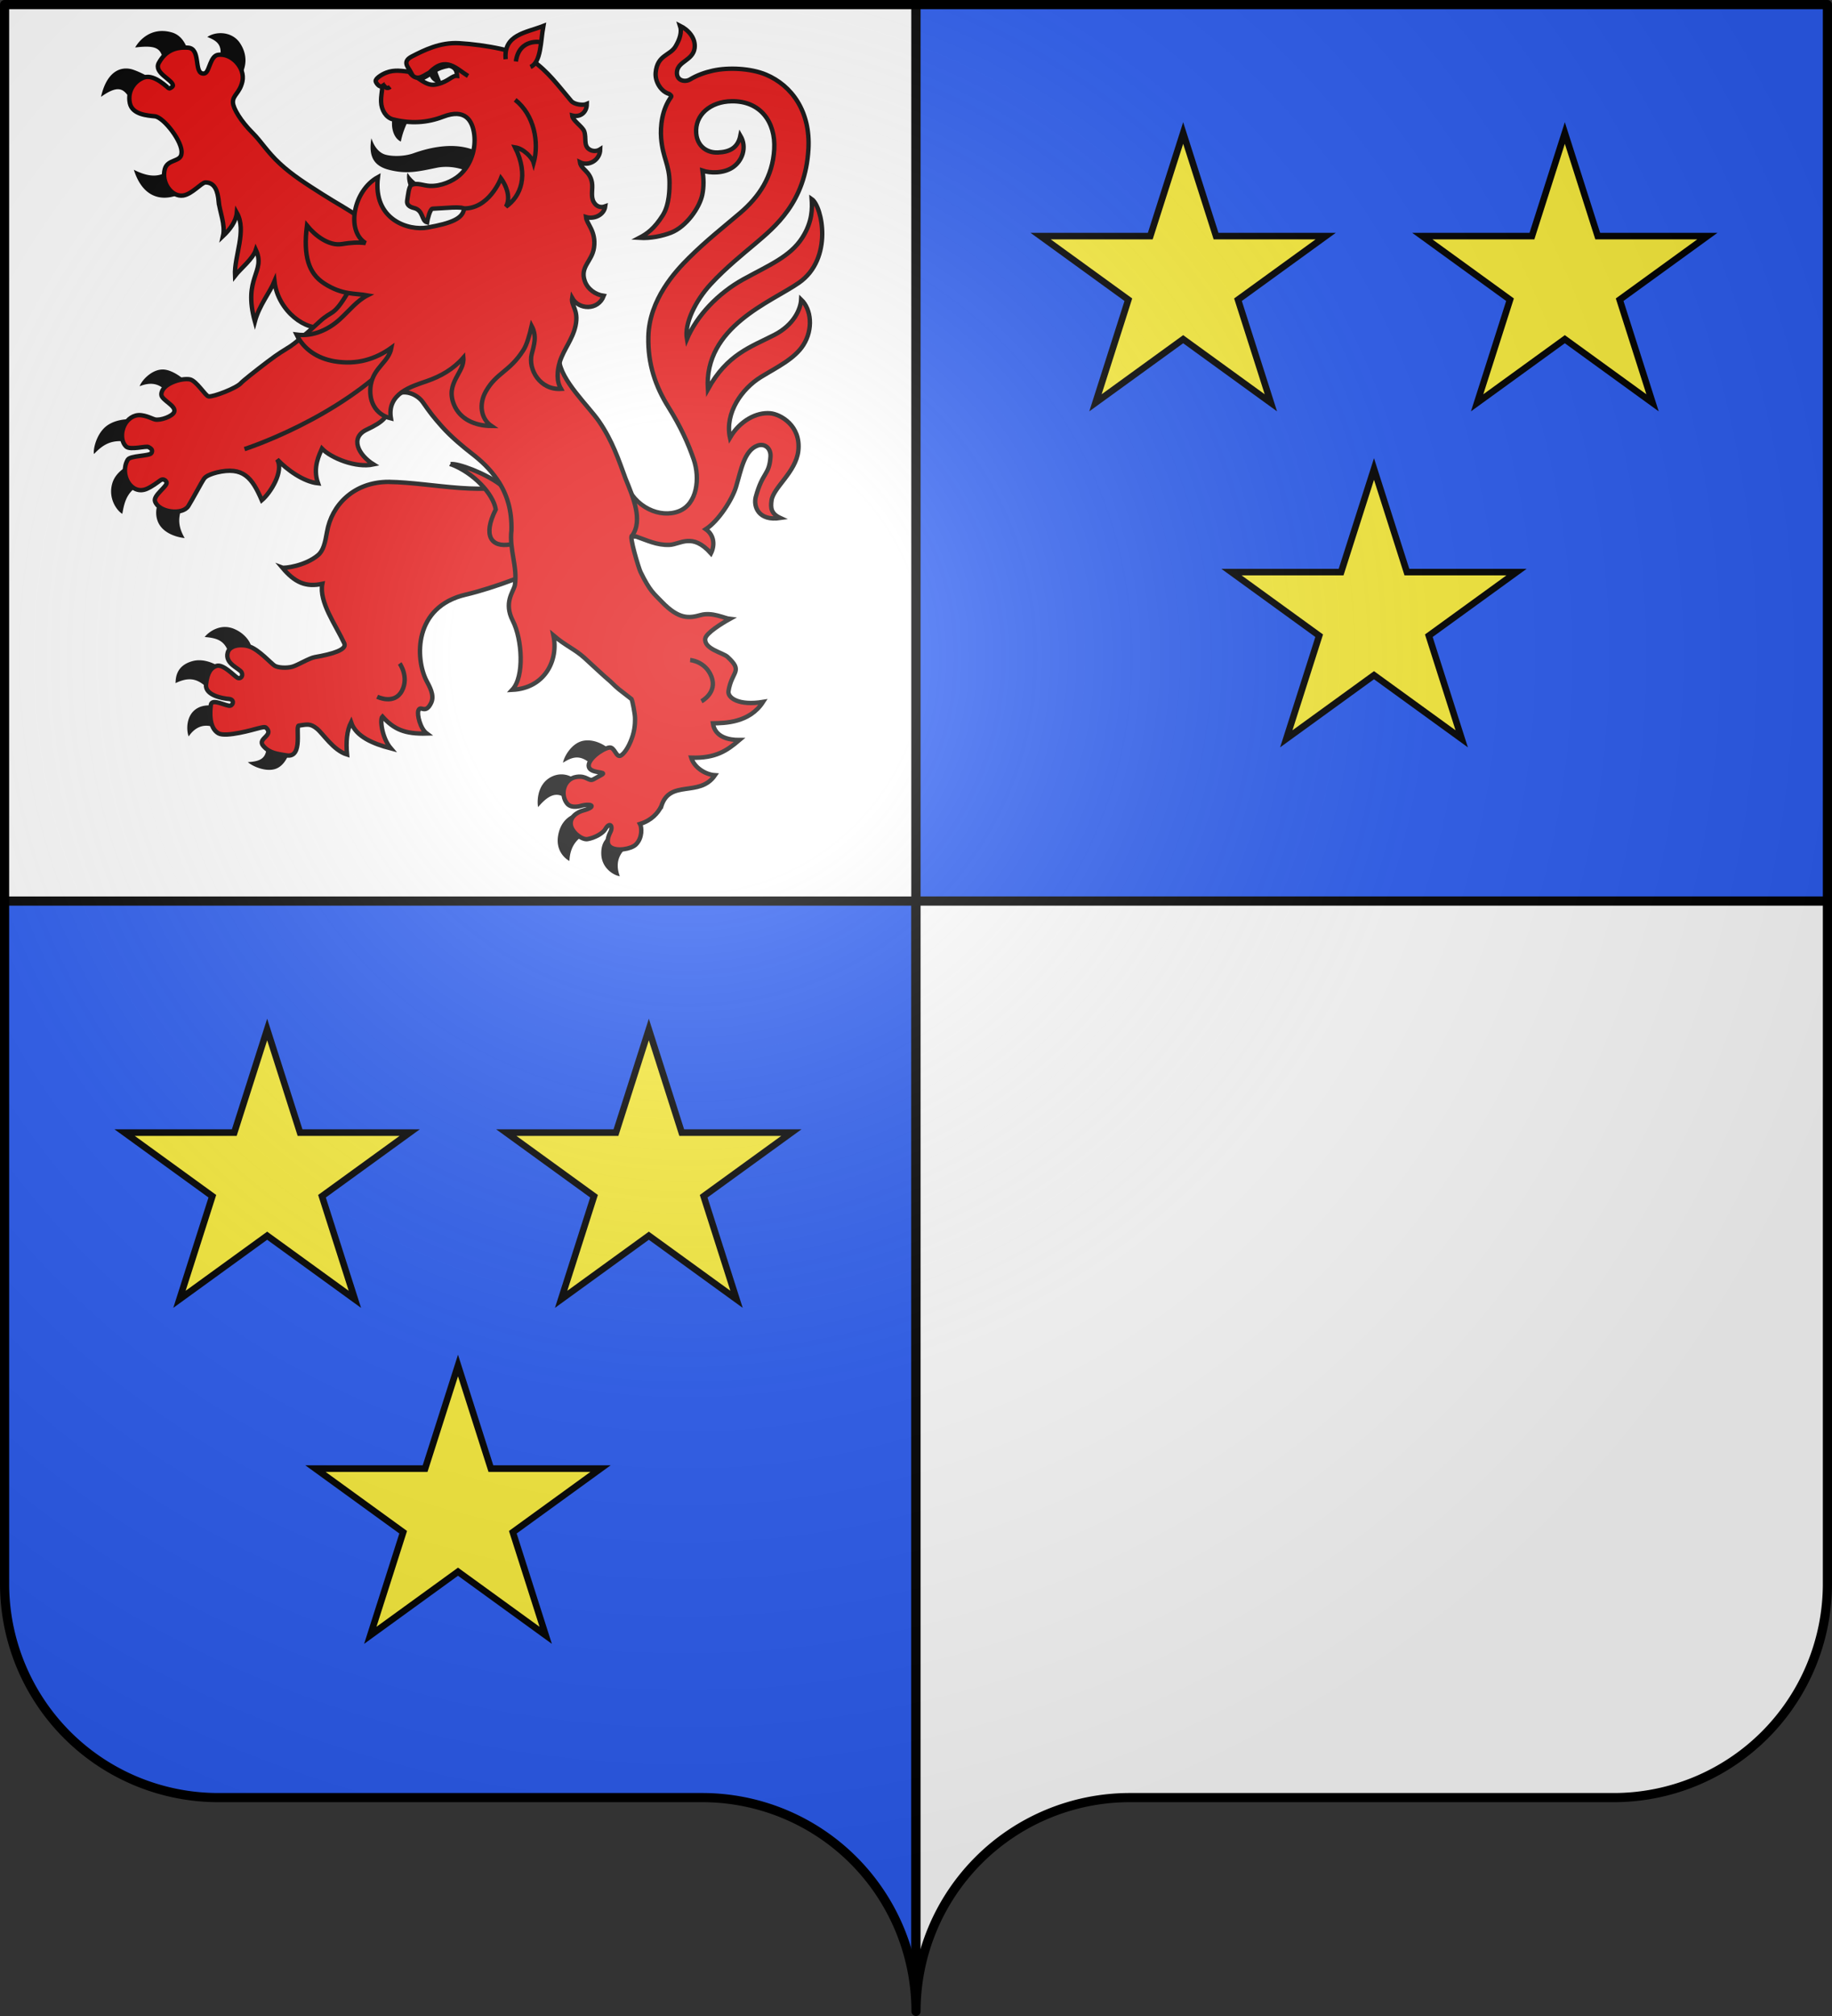
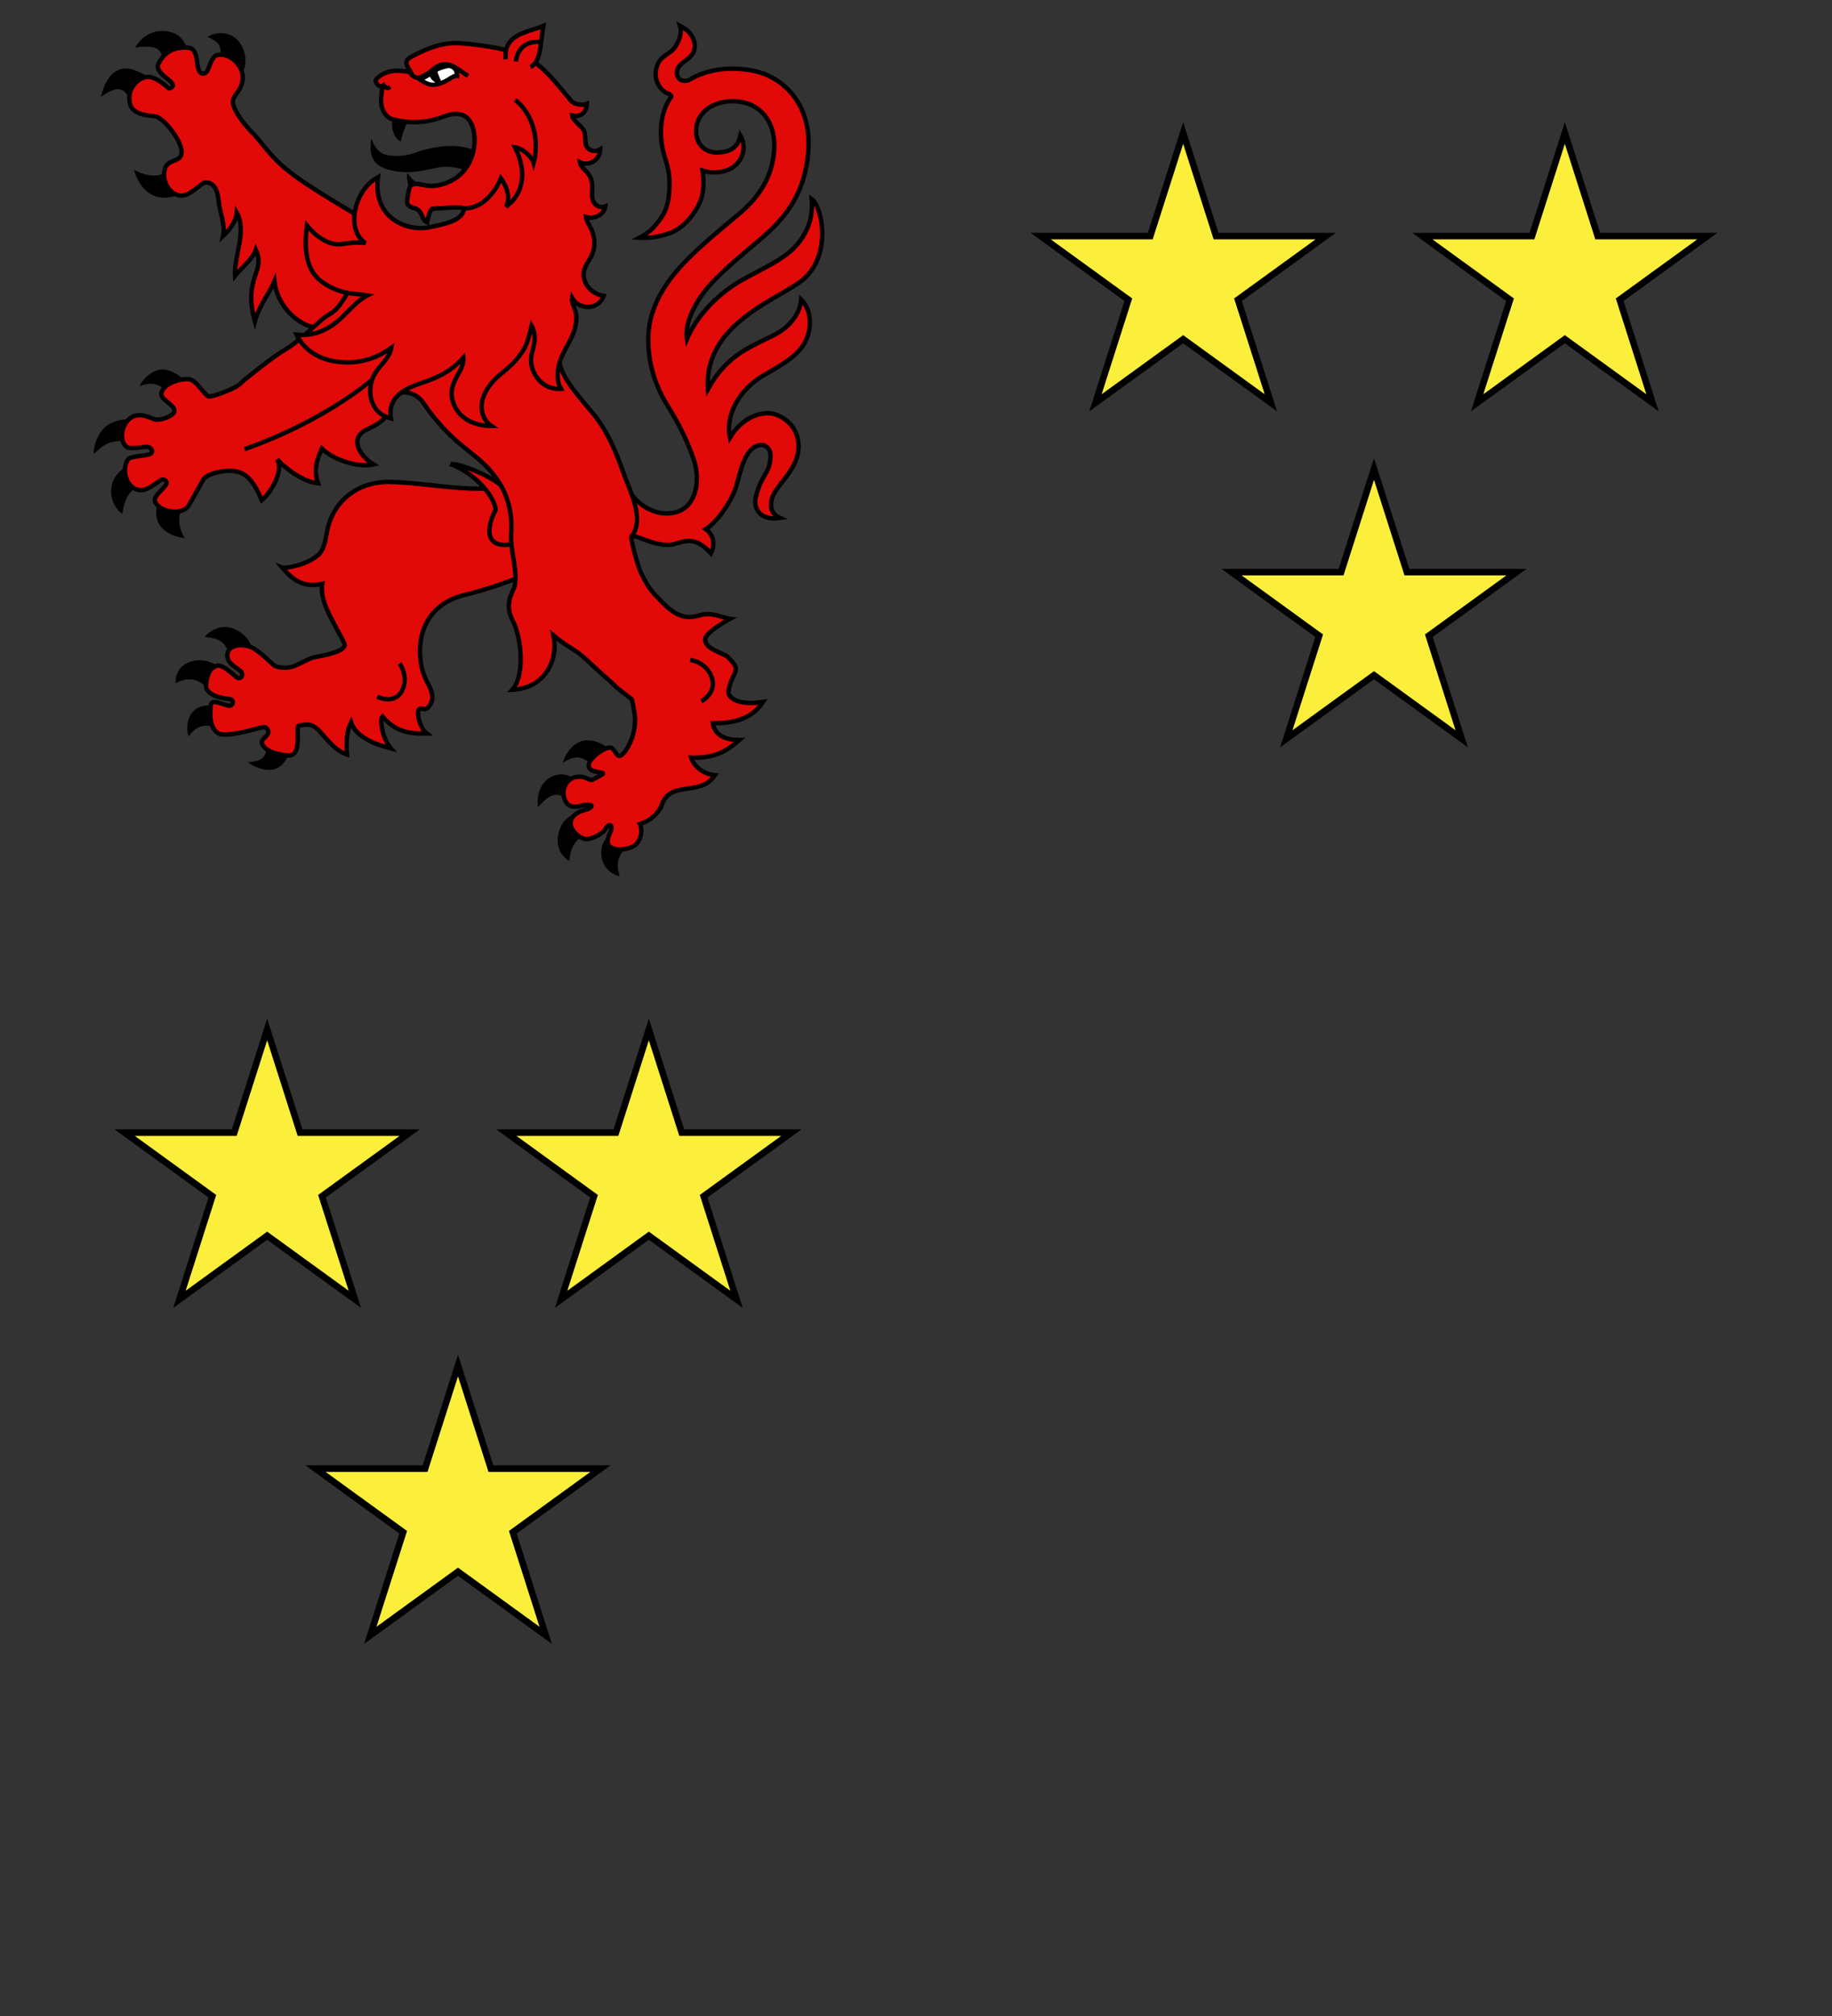
<svg xmlns="http://www.w3.org/2000/svg" xmlns:xlink="http://www.w3.org/1999/xlink" width="600" height="660" viewBox="-300 -295 600 660">
  <rect x="-300" y="-295" width="600" height="660" fill="#333333" stroke="none" />
  <defs>
    <clipPath id="j" clipPathUnits="userSpaceOnUse">
      <path fill="#e20909" d="M0 0h300v365H0z" clip-path="url(#c)" style="display:inline;fill:#fff" transform="rotate(-45)" />
    </clipPath>
    <clipPath id="b" clipPathUnits="userSpaceOnUse">
      <use xlink:href="#a" width="100%" height="100%" style="fill:none;stroke:#000;stroke-width:3" />
    </clipPath>
    <clipPath id="c" clipPathUnits="userSpaceOnUse">
      <use xlink:href="#a" width="100%" height="100%" style="display:inline;fill:none;stroke:#000;stroke-width:3" />
    </clipPath>
    <clipPath id="k" clipPathUnits="userSpaceOnUse">
      <path fill="#e20909" d="M0 0h300v365H0z" clip-path="url(#c)" style="display:inline;fill:#fff" transform="rotate(-45)" />
    </clipPath>
    <clipPath id="g">
-       <path id="a" d="M-298.5-293.5h597v517a70 70 0 0 1-70 70H70a70 70 0 0 0-70 70 70 70 0 0 0-70-70h-158.5a70 70 0 0 1-70-70z" style="stroke-linecap:round;stroke-linejoin:round" />
-     </clipPath>
+       </clipPath>
    <clipPath id="i" clipPathUnits="userSpaceOnUse">
      <path fill="#e20909" d="M0 0h300v365H0z" clip-path="url(#c)" style="display:inline;fill:#fff" transform="rotate(-45)" />
    </clipPath>
    <clipPath id="h" clipPathUnits="userSpaceOnUse">
      <use xlink:href="#a" width="100%" height="100%" fill="url(#d)" style="fill:url(#e)" />
    </clipPath>
    <clipPath id="l" clipPathUnits="userSpaceOnUse">
      <use xlink:href="#a" width="100%" height="100%" fill="url(#d)" style="fill:url(#f)" />
    </clipPath>
    <radialGradient xlink:href="#d" id="e" cx="-75" cy="-80" r="405" gradientUnits="userSpaceOnUse" />
    <radialGradient id="d" cx="-75" cy="-80" r="405" gradientUnits="userSpaceOnUse">
      <stop offset="0" stop-color="#fff" stop-opacity=".31" />
      <stop offset=".19" stop-color="#fff" stop-opacity=".25" />
      <stop offset=".6" stop-color="#6b6b6b" stop-opacity=".125" />
      <stop offset="1" stop-opacity=".125" />
    </radialGradient>
    <radialGradient xlink:href="#d" id="f" cx="-75" cy="-80" r="405" gradientUnits="userSpaceOnUse" />
  </defs>
  <g clip-path="url(#g)" style="stroke:#000;stroke-width:3">
    <path fill="#e20909" d="M-300-295H0V0h-300z" style="fill:#fff" />
    <path fill="#fcef3c" d="M0-295h300V0H0zM-300 0H0v365h-300z" style="display:inline;fill:#2b5df2" />
    <path fill="#e20909" d="M0 0h300v365H0z" style="display:inline;fill:#fff;stroke:#000;stroke-opacity:1" />
  </g>
  <g clip-path="url(#h)" style="display:inline;stroke:#000;stroke-width:3;stroke-miterlimit:4;stroke-dasharray:none;stroke-opacity:1">
    <path d="M-35.887 89.671h593.629v57.424H-35.887z" clip-path="url(#i)" style="display:inline;opacity:.976;fill:#e20909;fill-rule:evenodd;stroke:#000;stroke-width:3;stroke-linecap:round;stroke-miterlimit:4;stroke-dasharray:none;stroke-opacity:1" transform="rotate(45)" />
    <path d="M-35.887-140.024h593.629V-82.6H-35.887z" clip-path="url(#j)" style="display:inline;opacity:.976;fill:#e20909;fill-rule:evenodd;stroke:#000;stroke-width:3;stroke-linecap:round;stroke-miterlimit:4;stroke-dasharray:none;stroke-opacity:1" transform="rotate(45)" />
-     <path d="M-35.887-25.176h593.629v57.424H-35.887z" clip-path="url(#k)" style="display:inline;opacity:.976;fill:#e20909;fill-rule:evenodd;stroke:#000;stroke-width:3;stroke-linecap:round;stroke-miterlimit:4;stroke-dasharray:none;stroke-opacity:1" transform="rotate(45)" />
  </g>
  <path fill="#e20909" d="M0 0h300v365H0z" clip-path="url(#l)" style="display:inline;fill:none;stroke:#000;stroke-opacity:1;stroke-width:3;stroke-miterlimit:4;stroke-dasharray:none" />
  <g style="display:inline;fill:#e20909;stroke:#000;stroke-width:3;enable-background:new">
    <path stroke-width="1.438" d="M-80.748-116.62c3.58-.152 7.447-4.116 13.593 2.774 1.278-2.58 1.15-5.906-1.687-7.903 4.175-2.71 8.655-9.71 9.914-13.91 1.64-5.474 2.678-11.872 7.018-13.455 2.303-.84 4.458.816 4.26 3.648-.43 6.147-2.56 4.825-4.817 13.124-.847 3.116.826 8.004 8.03 6.926-3.05-1.408-3.21-3.268-2.882-5.726.572-4.268 7.994-9.265 8.77-16.276.913-8.246-5.82-11.956-9.162-12.275-4.474-.426-9.925 2.392-13.22 7.984-1.74-8.144 3.954-16.066 10.128-19.854 5.174-3.174 11.05-5.953 13.929-10.526 3.246-5.156 2.593-11.644-.737-14.84-.17 3.084-2.329 8.263-8.793 11.58-7.846 4.025-15.431 6.335-21.767 17.808-1.33-20.526 20.668-28.526 29.808-34.88 11.343-7.887 7.638-25.072 4.195-27.418.2 2.877.318 7.383-3.109 12.712-3.964 6.164-10.895 8.958-19.26 13.563-8.317 4.58-15.222 11.895-18.497 19.572-.903-5.181 2.932-12.686 7.761-17.942 5.003-5.444 10.98-10.216 14.378-13.1 6.77-5.741 16.632-13.69 17.656-31.118.722-12.258-5.374-20.841-13.92-24.424-5.012-2.1-12.36-2.415-17.42-1.28-2.538.57-5.069 1.446-7.445 2.875-1.673 1.006-4.56.386-4.27-2.535.343-3.443 5.256-3.697 5.78-7.732.431-3.328-2.098-6.004-4.773-7.328.67 2.039-.057 4.405-1.461 6.764-1.83 3.076-5.974 2.748-6.514 8.567-.267 2.91 1.673 6.192 4.426 7.006.326.2.873.64.64.96-3.038 4.17-3.587 9.69-3.28 13.517.515 6.391 2.724 8.644 2.753 14.563.008 1.845.006 7.164-2.212 10.671-2.735 4.323-5.075 6.036-7.681 7.398 3.676.23 7.606-.623 10.357-1.69 5.085-1.975 9.4-8.26 10.258-12.427.571-2.774.443-5.368.078-7.895 2.49.842 6.824.963 9.856-1.047 3.113-2.064 4.837-6.522 2.547-10.41-.79 3.94-3.423 5.37-7.374 5.526-3.76.15-6.765-2.2-7.093-6.286-.484-6.022 4.633-10.41 11.667-10.494 9.318-.11 14.38 6.736 13.886 15.694-.496 8.98-4.94 15.589-11.224 20.933-5.4 4.592-11.08 9.053-16.699 14.633-4.382 4.351-13.014 13.577-13.303 25.81-.215 9.065 2.42 16.395 6.543 23 4.123 6.603 6.565 12.105 8.324 17.227 2.114 6.155 1.123 14.555-4.835 16.911-6.172 2.44-14.55-1.257-17.524-9.313-1.057 5.887-2.5 18.064 3.457 17.608 3.608 1.243 6.857 2.902 10.947 2.73z" />
    <path stroke="none" d="M81.612 15.505c-10.847-.065-16.93 8.241-18.55 11.267 19.337-2.437 17.522 3.184 20.782 14.732l16.89-6.584c-1.363-6.06-3.773-15.904-12.61-18.449-2.34-.673-4.503-.954-6.512-.966Zm39.26 1.475c-3.163.099-6.203 1.028-8.491 2.612 7.483 2.883 11.566 6.194 7.479 18.589l14.067 9.872c3.675-4.227 7.67-14.002.744-24.351-2.965-4.43-7.753-6.504-12.436-6.714-.455-.02-.91-.022-1.362-.008zM56.379 41.136c-6.207.2-13.328 4.612-16.687 19.375 17.171-12.302 16.932-.033 25.165 8.373l11.876-19.11s-6.357-4.751-14.924-7.781c-1.274-.45-2.71-.76-4.203-.843a14.051 14.051 0 0 0-1.227-.014Zm168.187 47.666c-2.01 11.769 1.153 18.729 11.763 21.512 12.6 3.305 20.61 1.162 33.01-1.348 7.708-1.56 17.228-.038 23.54 3.99 6.777 4.324 15.014 6.377 23.552 8.52-8.073-24.277-29.83-34.227-63.087-22.417-6.424 2.28-14.642 2.267-19.245.94-3.577-1.032-7.32-4.342-9.533-11.197zm-133.52 16c-7.343 11.238-16.776 11.731-28.902 5.544 7.261 23.085 25.02 23.293 41.428 10.891zm-9.32 142.056c-7.326.067-14.074 7.195-15.638 11.441 7.914-3.142 13.331-1.68 17.922 3.13l11.739-8.254s-6.253-5.463-12.55-6.248a11.044 11.044 0 0 0-1.473-.069zm-22.032 33.907c-3.985.022-10.256.688-15.355 4.073-7.991 5.306-10.223 17.358-9.444 19.775 7.871-8.176 13.824-10.599 28.414-7.535l.335-16.115s-1.558-.21-3.95-.198zm3.69 29.421s-12.808 4.092-15.911 14.251c-3.31 10.836 3.598 19.371 6.782 21.05 1.412-7.58 3.083-18.445 17.966-21.438zm18.722 20.681c-2.28 4.418-6.446 11.044-3.893 18.975 3.11 9.661 15.245 11.964 18.668 12.199-5.908-10.08-4.03-17.113.738-26.864zm42.273 91.977c-7.678.03-13.143 5.747-13.78 6.863 14.104.923 14.773 6.475 18.563 16.353 5.377-3.908 10.124-7.259 13.232-9.056.273-2.28-3.126-9.006-11.114-12.613-2.443-1.104-4.751-1.555-6.901-1.547zm-17.195 22.733c-1.567-.03-3.163.12-4.772.55-11.778 3.137-11.607 12.108-11.775 15.091 13.04-6.34 17.832.001 25.385 6.266l6.344-16.399c-2.329-1.625-8.39-5.378-15.182-5.508zm5.897 30.838c-2.5.065-5.128.574-7.485 1.918-8.133 4.637-7.507 15.548-5.964 19.296 6.913-10.116 15.955-8.17 22.707-3.416l1.12-15.934s-4.878-2.008-10.378-1.864zm39.321 22.85c2.124 13.26-3.137 15.382-12.298 15.95 3.109 2.853 13.52 7.603 20.414 3.962 7.575-4 9.504-15.869 8.751-16.17zm220.414 1.071a16.106 16.106 0 0 0-3.291.253c-8.158 1.506-13.383 11.131-13.952 15.035 7.887-5.064 13.183-5.444 21.607 3.256 2.688-3.16 6.693-7.506 10.722-11.9-1.063-1.328-7.496-6.484-15.086-6.644zm-18.561 23.24c-2.176.032-4.583.555-7.007 1.864-10.326 5.573-9.217 18.837-8.69 20.496 9.162-10.834 15.26-10.75 23.081-2.138l1.567-17.089c-.913-1.131-4.022-2.921-8.034-3.117-.3-.015-.606-.02-.917-.016zm11.722 26.397s-10.36 1.258-13.38 13.645c-3.017 12.372 5.198 17.996 7.364 19.154.328-9.511 5.056-17.43 16.388-19.935zm23.14 14.29c-2.487 1.796-7.616 4.46-7.383 13.725.251 9.964 8.893 14.761 12.66 15.166-3.478-9.328-.093-16.24 6.01-20.464z" style="display:inline;fill:#000;stroke:none;stroke-width:3.001;stroke-miterlimit:4;stroke-dasharray:none;stroke-opacity:1" transform="translate(-285.929 -292.276) scale(.479)" />
    <path stroke-width="1.438" d="M-228.371-228.965c.27 3.09 2.268 7.551 1.41 11.249 2.226-2.105 4.27-4.765 4.522-7.635 3.366 5.923-.921 14.185-.595 20.633 1.72-2.236 5.893-5.528 6.831-8.503 3.385 7.323-4.333 8.98-.324 23.458 1.395-5.227 4.937-9.55 6.427-13.134 1.143 9.95 10.703 16.52 16.09 14.872 12.353 16.107 27.228 9.835 26.509-7.685 0 0-11.676-25.83-14.696-28.058-3.279-2.42-7.45-4.605-12.207-7.641-5.37-3.427-9.776-6.179-13.94-10.03-4.164-3.852-6.168-7.308-8.895-10.012-3.84-3.808-6.39-8.036-6.47-10-.1-2.402 2.226-3.046 3.089-6.861 1.027-4.54-3.639-9.408-7.978-8.733-2.474.384-2.74 4.988-4.075 5.914-.315.218-.692.294-1.176.152-2.537-.741-.45-8.115-4.548-8.406-4.099-.292-7.366.955-9.582 4.975-1.78 3.232 4.392 5.436 4.624 7.334.053.426-.842 1.043-1.275 1.032-.286-.007-4.699-4.764-8.151-3.613-2.69.897-5.608 4.05-4.688 8.425.795 3.782 5.803 4.051 8.207 4.308 2.85.305 9.225 8.442 8.71 12.108-.157 2.955-4.549 1.792-5.472 5.18-1.185 4.346 2.214 9.215 6.038 8.637 2.861-.433 5.934-4.158 7.235-4.28 3.154-.018 4.08 2.883 4.38 6.314zM-172.69-137.239c-11.554-.004-18.717 7.71-20.198 16.318-.636 3.695-1.236 6.223-2.963 7.677-4.237 3.567-11.046 4.322-11.681 4.084 4.07 4.848 7.669 6.472 13.096 5.294-1.13 5.969 4.36 13.373 7.197 19.484.957 2.064-3.854 3.518-9.637 4.51-1.882.324-5.573 2.642-7.381 3.146-1.873.522-4.702.34-5.788-.332-1.123-.694-5.174-5.26-8.251-6.271-2.864-.94-6.45-.402-7.115 1.93-1.061 3.723 3.887 5.211 4.547 6.527.638 1.273-.46 2.291-1.387 1.757-1.1-.633-4.65-4.576-6.843-3.88-1.652.525-3.013 2.008-3.429 6.113-.352 3.48 5.342 4.543 7.495 4.707 1.753.134 1.525 1.87.468 2.2-1.136.354-6.102-2.62-6.384-.262-.282 2.358-.652 7.497 2.464 9.301 2.449 1.418 11.657-1.275 12.712-1.54 1.256-.317 2.482-.686 2.89-.308 2.778 2.568-2.905 3.485-.98 5.87 2.044 2.534 5 2.767 7.725 3.216 5.6.923 2.759-9.689 3.997-9.754 2.672-.37 3.719-.78 5.873.96 2.154 1.738 5.39 7.114 9.925 8.515-.395-4.11-.07-7.807 1.319-10.569 1.575 4.717 7.254 7.055 13.02 8.558-2.886-3.373-3.674-9.493-2.75-10.427 3.79 4.222 7.355 5.76 14.515 5.555-2.132-1.583-3.221-6.203-2.75-7.502.722-1.993 2.284 1.478 4.204-2.572 1.21-2.553-.742-5.63-1.552-7.221-3.711-7.296-4.272-24.19 12.87-28.18 9.322-2.17 23.41-7.587 24.63-9.12 9.72-12.223.747-22.551-4.268-28.477-12.686 6.054-31.007.897-45.59.693z" />
    <path stroke-width="1.438" d="M-152.372-143.05c7.53 2.829 13.915 9.802 14.741 14.814-4.338 8.647-1.476 12.513 4.724 11.479 5.06-.842 5.069-4.882 3.736-9.543-1.19-4.158-2.999-6.967-6.85-9.942-5.031-3.883-14.188-7.188-16.35-6.807z" />
    <path stroke-width="1.438" d="M-83.449-30.968c2.769-9.09 12.541-2.834 17.612-10.24-3.081-.2-6.759-2.431-7.79-5.741 8.036.24 11.666-2.278 15.796-5.786-3.236.019-8.012-.788-8.69-5.461 3.87-.077 11.975-.11 16.429-7.007-7.858 1.311-11.681-1.298-11.32-3.555 1.07-6.67 4.97-6.312-.32-11.193-1.485-1.371-7.797-2.595-7.283-5.991.273-1.802 5.49-5.027 8.032-6.432-1.628-.178-5.754-2.323-9.52-1.271-3.768 1.052-7.126 1.52-12.751-4.339-2.587-2.705-3.861-3.42-6.962-9.765-.623-1.275-3.855-12.051-2.775-11.854 3.681-5.045.25-12.83-2.094-18.618-2.282-6.175-4.302-12.414-8.762-18.88-3.426-4.965-12.555-13.454-13.045-20.101-.641-8.616-.804-17.814-.271-22.296 1.46-12.28 1.974-14.612-9.657-18.566-6.876-2.337-30.759-8.468-42.064 4.038-5.776 6.39-11.994 5.962-17.019 14.496-5.024 8.534-5.138 5.818-9.49 9.89-4.35 4.072-8.29 7.231-9.537 8.04-2.492 1.615-3.37 1.937-7.564 5.123-4.195 3.187-7.94 6.164-8.64 6.946-1.398 1.564-8.882 4.502-10.55 4.312-1.03-.118-3.96-5.173-6.157-5.582-2.754-.512-9.24 1.43-9.317 4.93-.041 1.875 5 3.655 4.202 5.757-.543 1.431-4.513 2.847-6.275 2.442-1.006-.232-3.911-1.92-6.296-1.28-4.456 1.197-5.815 7.631-3.174 10.139 1.342 1.274 6.568-.29 7.353.167.89.517 1.46.924.982 1.93-.517 1.091-6.986.8-7.802 2.221-2.778 4.84 1.175 11.739 6.233 9.54 1.7-.739 3.324-1.979 4.461-2.805 1.01-.734 1.95.187 2.051.74.232 1.26-4.433 4.207-3.81 6.119 1.201 3.676 9.016 4.635 10.916 1.566 1.475-2.382 4.475-8.03 5.04-8.797.282-.384.72-1.243 4.216-2.178 8.723-2.1 11.636 1.699 14.804 9.075 2.84-2.399 7.32-9.485 5.03-13.364 3.241 3.43 8.696 7.335 13.384 7.826-1.888-5.201.545-9.58 1.294-11.362 2.996 3.106 11.086 6.415 16.877 5.178-4.982-3.119-7.824-8.752-2.246-11.38 5.577-2.63 6.999-4.145 8.28-9.085 1.28-4.94 7.694-3.393 10.128.096 2.434 3.488 3.41 4.778 6.234 7.956 3.038 3.42 7.125 6.783 9.798 8.851 3.02 2.337 5.83 4.897 8.368 8.592 3.25 4.732 4.782 10.088 4.612 16.6-.741 6.276 2.06 11.825 1.12 17.938-.562 2.322-3.705 5.682-.668 11.633 3.036 5.951 3.888 18.243-.184 22.594 10.727-.535 15.201-9.756 13.487-17.813 4.094 3.478 6.882 4.405 10.203 7.393 1.258 1.132 6.96 6.486 8.384 7.606 2.906 2.839 2.513 2.343 6.997 5.848.322.634 1.138 4.964 1.135 6.08-.001.323.176 2.903-.74 5.866-.81 2.62-2.311 5.555-3.85 6.505-1.585.978-2.028-2.901-3.852-2.588-2.412.413-7.324 4.03-6.668 6.357.637 2.264 6.263 1.41 4.19 2.556l-2.649 1.465c-1.628.901-2.162-1.298-5.609-.767-4.235.653-5.371 5.88-3.057 8.712 1.522 1.863 4.778.687 4.778.687 3.617-.835 4.857.464.295 1.648 0 0-4.403 1.233-3.853 4.724.375 2.381 3.671 4.897 5.466 4.593 2.382-.402 5.05-1.911 5.825-3.267 1.456-2.543 2.66-1.015 1.636 1.01-.582 1.15-1.585 3.606.053 4.85 1.996 1.518 6.788.652 8.282-.794 2.288-2.214 1.959-5.754 1.399-6.767 3.794-1.171 5.809-3.533 6.929-5.71z" />
    <path stroke-width="1.438" d="M-169.094-77.787s3.115 4.342.75 8.916c-2.465 4.77-8.128 1.97-8.128 1.97m-43.45-81.075s30.71-9.82 50.232-30.51m95.728 99.583s4.984.35 6.963 5.407c2.063 5.273-3.27 8.082-3.27 8.082" />
    <path stroke="none" d="M239.283 74.315c-1.365 3.294-1.138 13.541 5.404 16.797 1.036-5.818 3.864-12.557 5.964-15.995zm9.933 38.037c-.831 3.576.188 8.128 1.83 10.916l7.874-1.809c-4.012-2.2-7.58-5.46-9.704-9.107z" style="display:inline;fill:#000;stroke:none;stroke-width:3.001;stroke-miterlimit:4;stroke-dasharray:none;stroke-opacity:1" transform="translate(-285.929 -292.276) scale(.479)" />
    <path stroke-width="1.438" d="M-116.22-167.69c-1.586-2.373-1.342-5.953-.418-8.906 1.26-4.026 4.192-7.312 5.14-11.78 1.104-5.226-1.532-6.489-1.12-9.065 2.18 3.88 8.466 4.178 10.357-.703-2.796-.395-5.323-2.253-6.224-4.872-1.624-4.716 2.38-6.347 3.028-10.915.764-5.39-2.43-7.737-2.634-10.02 2.68.819 5.933-.685 6.321-3.502-1.422.527-2.88.16-3.778-1.407-1.076-1.88-.215-4.353-.576-6.396-.672-3.793-3.57-4.258-3.942-6.62 2.825 1.429 6.589-.628 6.657-4.254-1.047.68-2.405.77-3.533.068-2.03-1.264-.947-3.689-1.704-5.91-.548-1.61-3.789-3.465-3.97-5.222 2.442.665 4.77-.768 4.813-3.77-1.273.566-4.154.154-5.106-.973-4.458-5.274-7.595-9.639-12.85-13.35-4.261-3.009-15.276-5.058-23.812-5.57-6.29-.379-11.633 2.34-15.493 4.319-3.364 1.724-1.264 3.47-.39 5.116-2.875-.354-5.331-.847-8.051.21-1.569.61-3.615 1.942-3.45 2.824.096.51 1.213 2.169 2.167 1.562-.062 1.979-.455 3.103-.396 5.155.077 2.7 1.622 5.172 3.82 5.733 5.826 1.485 11.174 1.18 16.542-.87 7.268-2.774 9.556 1.34 10.136 5.777.585 4.474-.887 10.017-4.912 13.484-2.089 1.8-5.922 3.577-9.65 3.41-2.092-.093-4.112-1.134-5.946-.33-.935.41-1.177 3.488-1.459 5.172-.22 1.315.791 2.037 2.188 2.377 3.237.787 2.398 4.167 4.33 4.705.129-.884.987-4.435 1.782-4.458 3.196-.092 10.541-1 10.315.207-.573 3.039-4.046 4.528-11.942 5.956-6.126 1.109-17.976-2.458-16.252-16.49-8.01 4.371-10.55 17.529-4.038 21.578-2.343-.32-4.935-.142-7.773.323-4.217.691-8.71-2.731-11.43-6.073-1.253 9.99.543 15.644 5.589 18.922 5.995 3.895 10.162 3.208 14.229 3.94-3.42 1.74-5.88 4.934-9.012 7.802-3.518 3.223-8.61 5.8-14.2 5.055 2.339 4.82 6.847 7.781 12.339 8.722 7.41 1.27 13.58-.74 18.724-4.434-.88 4.748-5.785 6.411-6.755 12.15-.866 5.13 1.437 9.75 6.588 10.982-1.39-8.227 6.87-10.49 11.749-12.19 4.617-1.609 8.641-3.885 11.982-7.696.476 4.863-6.014 8.218-3.083 15.37 1.97 4.81 6.883 6.953 12.246 6.998-3.417-2.343-4.19-7.121-1.781-11.356 3.46-6.08 7.726-6.365 12.246-13.429 1.2-1.874 2.05-4.99 2.736-7.971 1.838 3.403.713 6.47.03 9.172-1.284 5.075 2.728 11.9 9.626 11.443z" />
    <path stroke-width="1.438" d="M-134.39-275.62c-.772-8.064 6.68-8.663 12.348-10.883-.93 5.139-.702 11.879-4.227 13.43" />
    <path d="M257.69 48.611c4.825 3.204 7.75 4.445 12.295 3.173 7.388-1.83 9.77-6 13.17-5.604-.186-2.952-.682-5.784-5.418-6.979-4.654.803-7.32 1.929-9.498 3.23-.61.366.985 4.15 2.338 7.333-1.223-.064-4.791-1.818-5.104-5.49-1.972 1.385-4.115 2.875-7.783 4.337z" style="fill:#fff" transform="translate(-285.929 -292.276) scale(.479)" />
    <path d="M232.597 51.847s1.823 4.31 4.807 1.823m13.237-10.004c4.948 7.064 9.162 2.386 13.538.281 11.43-11.725 18.492-2.518 26.471 2.29m-3.835 90.487c18.076 1.146 26.327-20.553 26.327-20.553s8.179 10.686 3.451 19.399c10.147-7.13 15.72-21.376 6.2-40.57 5.9.901 11.748 7.08 12.716 10.624 3.839-13.84.478-32.764-12.664-43.076m17.623-39.408s-14.861-2.894-17.123 13.185" style="fill:none" transform="translate(-285.929 -292.276) scale(.479)" />
  </g>
  <g fill="#fcef3c" stroke="#000" stroke-width="2.154">
    <path d="m150-141.457 10.772 33.752h35.907l-28.726 20.826 10.773 33.753L150-73.952l-28.726 20.826 10.773-33.753-28.726-20.826h35.907zM87.5-251.457l10.772 33.752h35.907l-28.726 20.826 10.773 33.753L87.5-183.952l-28.726 20.826 10.773-33.753-28.726-20.826h35.907zM212.5-251.457l10.772 33.752h35.907l-28.726 20.826 10.773 33.753-28.726-20.826-28.726 20.826 10.773-33.753-28.726-20.826h35.907z" />
  </g>
  <g fill="#fcef3c" stroke="#000" stroke-width="2.154">
    <path d="m-150 152.043 10.772 33.752h35.907l-28.726 20.826 10.773 33.753L-150 219.548l-28.726 20.826 10.773-33.753-28.726-20.826h35.907zM-212.5 42.043l10.772 33.752h35.907l-28.726 20.826 10.773 33.753-28.726-20.826-28.726 20.826 10.773-33.753-28.726-20.826h35.907zM-87.5 42.043l10.772 33.752h35.907l-28.726 20.826 10.773 33.753-28.726-20.826-28.726 20.826 10.773-33.753-28.726-20.826h35.907z" />
  </g>
  <use xlink:href="#a" width="100%" height="100%" fill="url(#d)" style="display:inline" />
  <use xlink:href="#a" width="100%" height="100%" style="display:inline;fill:none;stroke:#000;stroke-width:3" />
</svg>